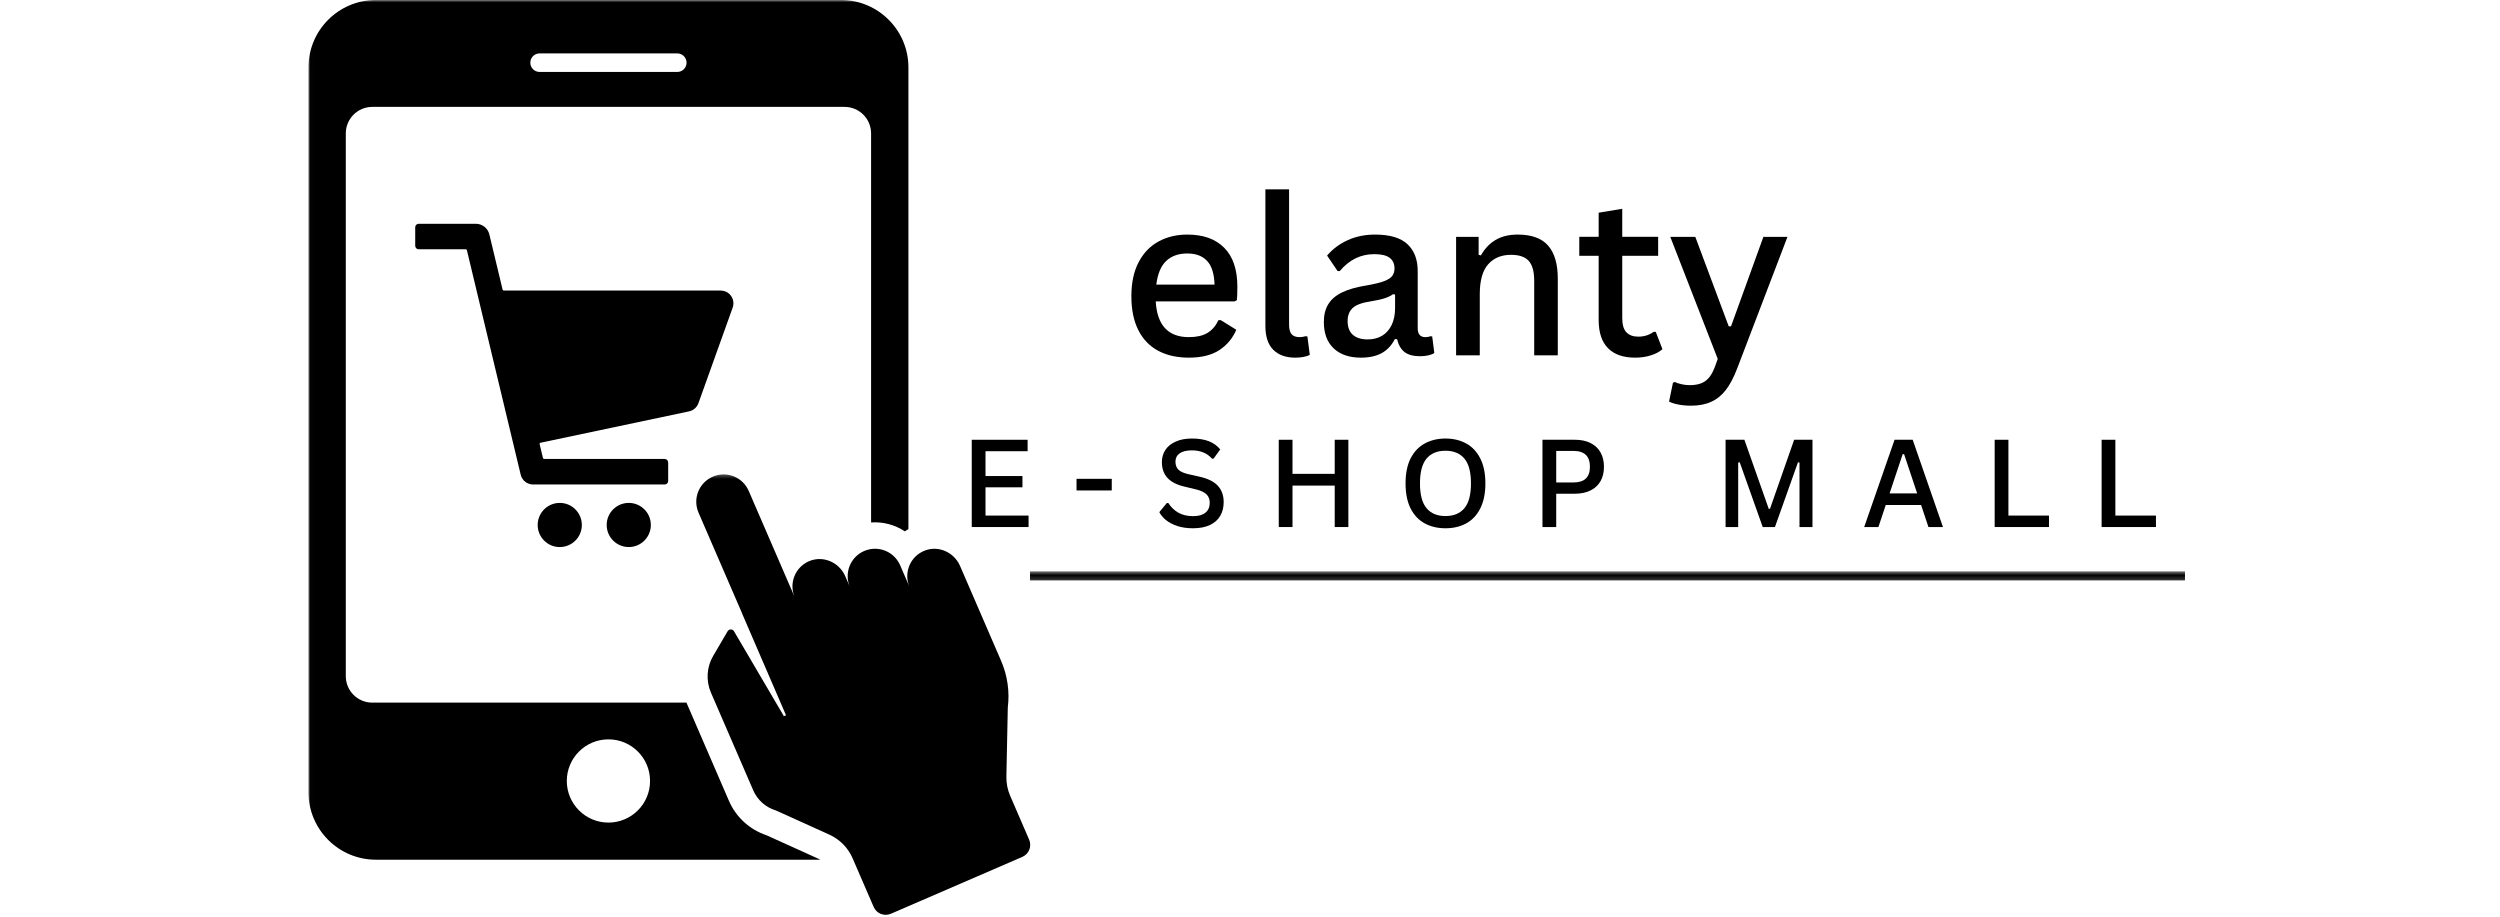
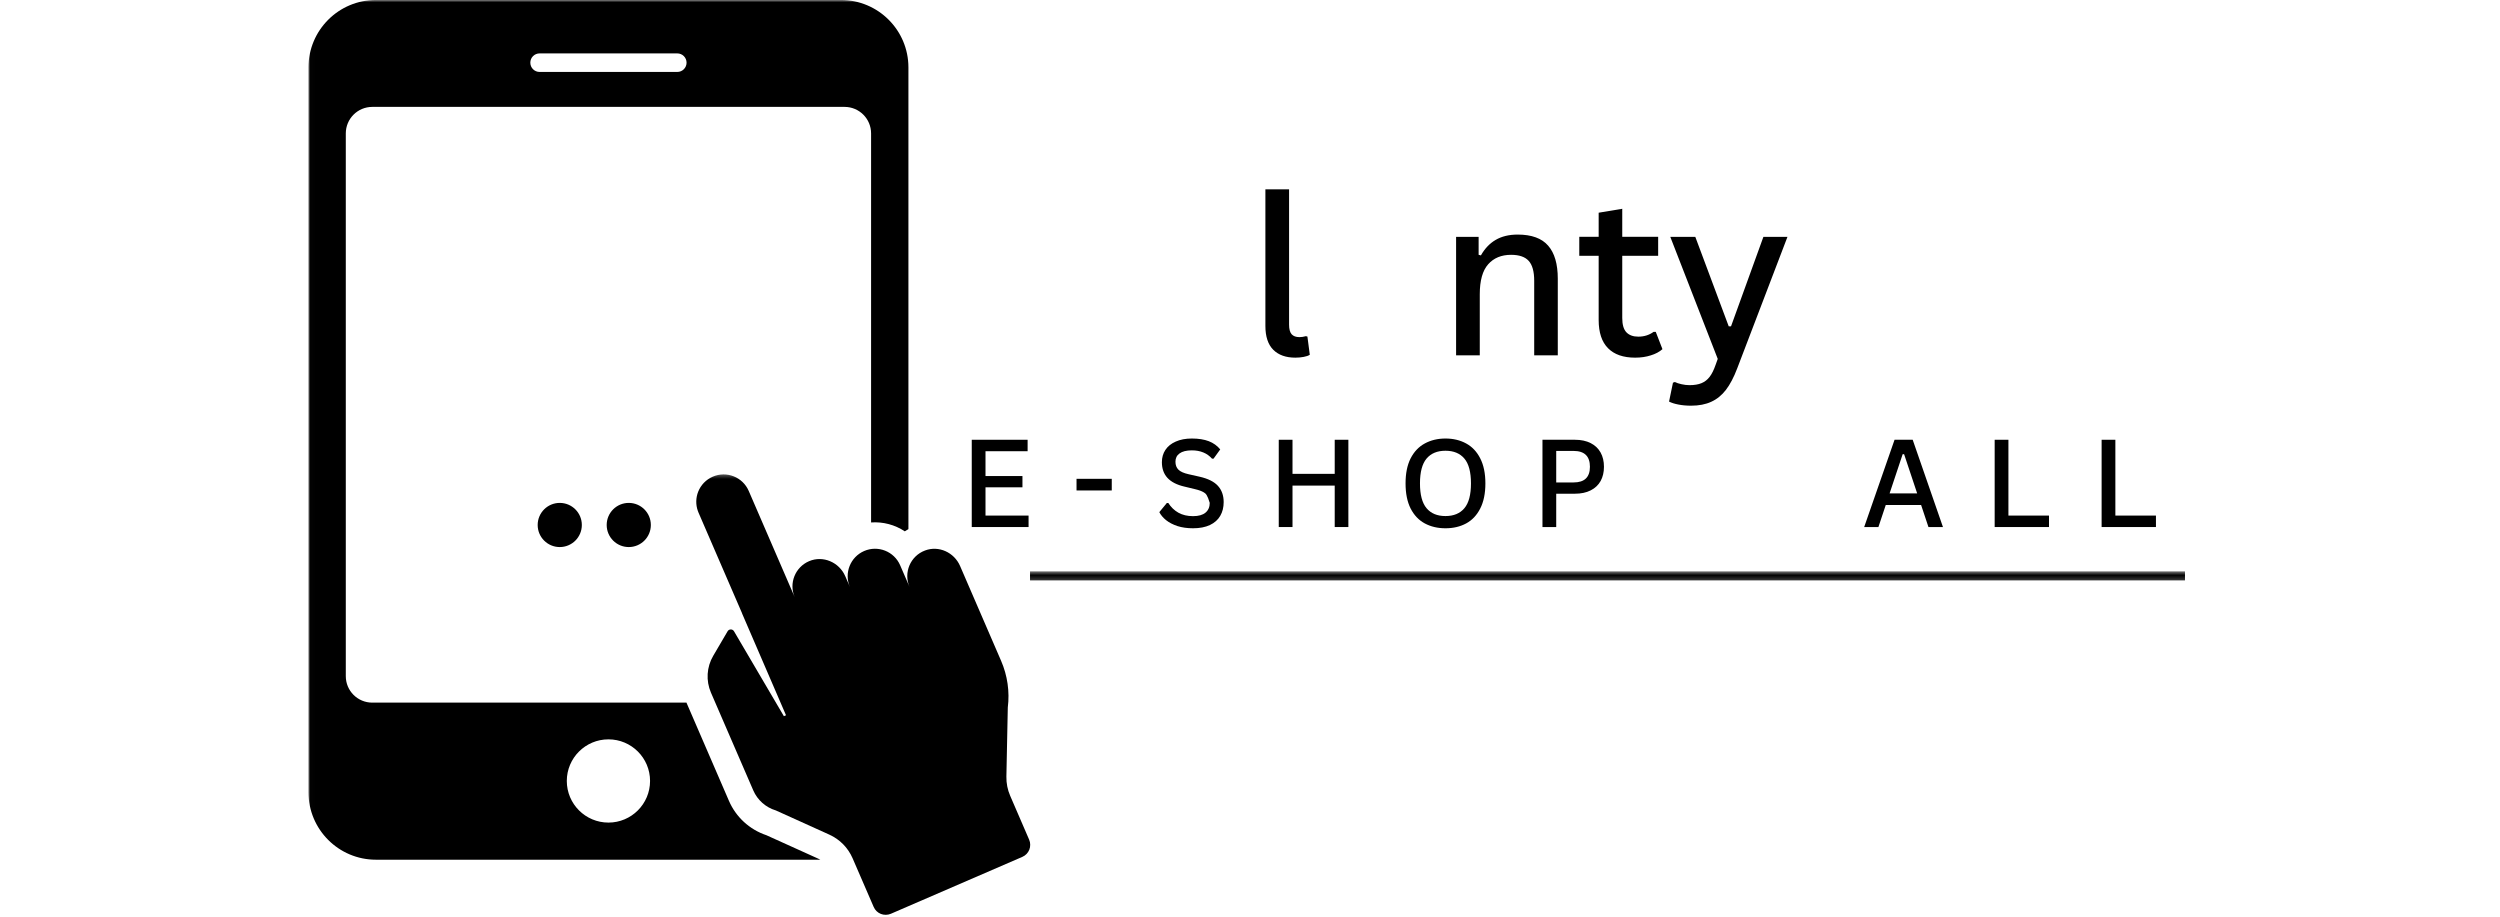
<svg xmlns="http://www.w3.org/2000/svg" width="150" height="55" viewBox="0 0 411 200" fill="none">
-   <path d="M91.557 63.854C91.068 63.521 90.463 63.391 89.87 63.391H42.677C42.562 63.391 42.458 63.307 42.432 63.198L39.542 51.151C39.214 49.781 37.995 48.823 36.589 48.823H24.125C23.703 48.823 23.365 49.161 23.365 49.583V53.625C23.365 54.047 23.703 54.391 24.125 54.391H34.391C34.51 54.391 34.609 54.474 34.641 54.589L46.38 103.573C46.677 104.823 47.797 105.708 49.089 105.708H77.792C78.213 105.708 78.557 105.365 78.557 104.943V100.901C78.557 100.479 78.213 100.135 77.792 100.135H51.484C51.365 100.135 51.266 100.057 51.24 99.943L50.51 96.906C50.479 96.766 50.562 96.625 50.703 96.599L83.109 89.755C84.052 89.557 84.828 88.88 85.156 87.974L92.63 67.115C93.052 65.948 92.656 64.609 91.557 63.854Z" fill="black" />
  <path d="M50.083 114.542C50.083 111.88 52.24 109.724 54.901 109.724C57.562 109.724 59.719 111.88 59.719 114.542C59.719 117.203 57.562 119.359 54.901 119.359C52.24 119.359 50.083 117.203 50.083 114.542Z" fill="black" />
  <path d="M65.141 114.542C65.141 111.88 67.297 109.724 69.958 109.724C72.62 109.724 74.776 111.88 74.776 114.542C74.776 117.203 72.62 119.359 69.958 119.359C67.297 119.359 65.141 117.203 65.141 114.542Z" fill="black" />
  <mask id="mask0_1_186" style="mask-type:luminance" maskUnits="userSpaceOnUse" x="0" y="0" width="132" height="189">
    <path d="M0.01 0H132V188.667H0.01V0Z" fill="white" />
  </mask>
  <g mask="url(#mask0_1_186)">
    <path d="M80.542 15.698H50.505C49.385 15.698 48.479 14.792 48.479 13.672C48.479 13.115 48.703 12.609 49.068 12.245C49.438 11.875 49.943 11.651 50.505 11.651H80.542C81.662 11.651 82.568 12.557 82.568 13.672C82.568 14.792 81.662 15.698 80.542 15.698ZM65.526 161.313C70.537 161.313 74.604 165.375 74.604 170.391C74.604 175.406 70.537 179.474 65.526 179.474C60.51 179.474 56.438 175.406 56.438 170.391C56.438 165.375 60.51 161.313 65.526 161.313ZM116.25 -0.005H14.797C6.667 -0.005 0.073 6.583 0.073 14.713V172.849C0.073 180.979 6.667 187.573 14.797 187.573H111.74C111.615 187.495 111.484 187.427 111.354 187.37L99.984 182.229C96.318 180.995 93.349 178.281 91.812 174.724L82.588 153.401C82.573 153.37 82.562 153.339 82.552 153.302H14C10.802 153.302 8.219 150.719 8.219 147.526V29.104C8.219 25.917 10.802 23.323 14 23.323H117.047C120.245 23.323 122.828 25.917 122.828 29.104V113.99C125.443 113.802 128.036 114.5 130.182 115.927C130.443 115.755 130.703 115.599 130.974 115.443V14.713C130.974 6.583 124.38 -0.005 116.25 -0.005Z" fill="black" />
  </g>
  <mask id="mask1_1_186" style="mask-type:luminance" maskUnits="userSpaceOnUse" x="84" y="103" width="75" height="97">
    <path d="M84 103.333H158.01V200H84V103.333Z" fill="white" />
  </mask>
  <g mask="url(#mask1_1_186)">
    <path d="M142.24 123.479L151.198 144.188C152.583 147.391 153.089 150.901 152.656 154.359L152.349 169.443C152.323 170.88 152.599 172.302 153.172 173.62L157.313 183.198C157.943 184.646 157.276 186.333 155.823 186.958L127.151 199.365C125.698 199.995 124.016 199.328 123.391 197.875L118.792 187.255C117.802 184.969 116 183.135 113.734 182.109L102.062 176.828C99.844 176.161 98.031 174.557 97.115 172.432L87.885 151.109C86.766 148.51 86.948 145.531 88.38 143.094L91.521 137.734C91.833 137.198 92.609 137.198 92.922 137.734L103.802 156.26L104.266 156.057L94.677 133.839L94.688 133.828L85.177 111.849C85.125 111.734 85.078 111.615 85.037 111.495C84.531 110.083 84.588 108.594 85.104 107.281C85.667 105.859 86.771 104.656 88.287 104C91.307 102.693 94.823 104.083 96.13 107.109L106.167 130.302C105.51 128.786 105.531 127.151 106.094 125.729C106.661 124.297 107.781 123.089 109.302 122.438C112.354 121.135 115.88 122.682 117.193 125.719L118.214 128.073C117.557 126.557 117.573 124.927 118.141 123.5C118.703 122.078 119.807 120.875 121.318 120.219C124.344 118.911 127.859 120.302 129.167 123.328L131.219 128.063C129.87 124.948 131.38 121.313 134.594 120.109C137.599 118.969 140.964 120.531 142.24 123.479Z" fill="black" />
  </g>
-   <path d="M202.14 65.764H184.932C185.234 70.962 187.645 73.555 192.161 73.555C193.828 73.555 195.166 73.258 196.182 72.659C197.208 72.05 198.02 71.113 198.619 69.847H199.119L202.515 71.951C201.723 73.8 200.484 75.279 198.807 76.389C197.124 77.488 194.911 78.034 192.161 78.034C189.578 78.034 187.348 77.534 185.473 76.534C183.598 75.534 182.151 74.034 181.14 72.034C180.124 70.034 179.619 67.566 179.619 64.618C179.619 61.691 180.145 59.217 181.203 57.201C182.27 55.175 183.723 53.67 185.557 52.68C187.401 51.68 189.484 51.18 191.807 51.18C195.291 51.18 197.979 52.139 199.869 54.055C201.77 55.962 202.729 58.764 202.744 62.472C202.744 63.863 202.708 64.868 202.64 65.493L202.14 65.764ZM197.765 62.097C197.692 59.738 197.151 58.014 196.14 56.93C195.14 55.847 193.692 55.305 191.807 55.305C189.901 55.305 188.374 55.847 187.223 56.93C186.067 58.014 185.348 59.738 185.057 62.097H197.765Z" fill="black" />
  <path d="M215.401 78.034C213.328 78.034 211.718 77.462 210.567 76.305C209.427 75.154 208.859 73.425 208.859 71.118V41.305H214.026V70.847C214.026 71.805 214.213 72.503 214.588 72.93C214.963 73.347 215.531 73.555 216.296 73.555C216.723 73.555 217.192 73.488 217.692 73.347L218.026 73.43L218.546 77.409C218.213 77.618 217.765 77.769 217.213 77.868C216.656 77.977 216.052 78.034 215.401 78.034Z" fill="black" />
-   <path d="M229.716 78.034C227.184 78.034 225.2 77.363 223.757 76.014C222.325 74.654 221.611 72.732 221.611 70.243C221.611 68.717 221.929 67.43 222.57 66.389C223.205 65.337 224.205 64.472 225.57 63.805C226.929 63.139 228.7 62.633 230.882 62.285C232.575 61.993 233.867 61.68 234.757 61.347C235.643 61.003 236.242 60.613 236.549 60.18C236.867 59.753 237.028 59.212 237.028 58.555C237.028 57.555 236.679 56.795 235.986 56.264C235.289 55.722 234.164 55.451 232.611 55.451C229.653 55.451 227.143 56.68 225.091 59.139H224.611L222.32 55.764C223.528 54.337 225.018 53.217 226.799 52.41C228.591 51.592 230.58 51.18 232.778 51.18C236.013 51.18 238.372 51.883 239.861 53.285C241.346 54.675 242.091 56.628 242.091 59.139V71.597C242.091 72.904 242.643 73.555 243.757 73.555C244.174 73.555 244.57 73.488 244.945 73.347L245.257 73.43L245.716 77.014C245.393 77.238 244.955 77.409 244.403 77.534C243.846 77.659 243.257 77.722 242.632 77.722C241.143 77.722 240.007 77.42 239.216 76.805C238.434 76.196 237.893 75.264 237.591 74.014L237.111 73.972C236.414 75.337 235.466 76.357 234.257 77.034C233.049 77.701 231.533 78.034 229.716 78.034ZM231.174 74.055C232.382 74.055 233.434 73.784 234.341 73.243C235.242 72.691 235.934 71.899 236.424 70.868C236.908 69.826 237.153 68.613 237.153 67.222V64.264L236.716 64.18C236.226 64.545 235.617 64.842 234.882 65.076C234.158 65.316 233.122 65.545 231.778 65.764C229.971 66.029 228.684 66.503 227.924 67.18C227.174 67.863 226.799 68.821 226.799 70.055C226.799 71.378 227.179 72.378 227.945 73.055C228.705 73.722 229.783 74.055 231.174 74.055Z" fill="black" />
  <path d="M250.466 77.534V51.68H255.382V55.597L255.882 55.722C256.716 54.238 257.783 53.113 259.091 52.347C260.408 51.571 262.013 51.18 263.903 51.18C266.945 51.18 269.158 51.988 270.549 53.597C271.95 55.196 272.653 57.597 272.653 60.805V77.534H267.507V61.243C267.507 59.232 267.101 57.785 266.299 56.91C265.507 56.035 264.226 55.597 262.466 55.597C260.351 55.597 258.684 56.285 257.466 57.66C256.242 59.035 255.632 61.217 255.632 64.201V77.534H250.466Z" fill="black" />
  <path d="M294.031 72.409L295.489 76.18C294.833 76.764 293.989 77.217 292.947 77.534C291.916 77.868 290.781 78.034 289.531 78.034C286.947 78.034 284.973 77.347 283.614 75.972C282.249 74.597 281.572 72.545 281.572 69.805V55.805H277.343V51.66H281.572V46.41L286.718 45.555V51.66H294.552V55.805H286.718V69.368C286.718 70.816 287.015 71.857 287.614 72.493C288.223 73.133 289.093 73.451 290.218 73.451C291.479 73.451 292.593 73.107 293.552 72.409H294.031Z" fill="black" />
  <path d="M301.721 88.514C300.721 88.514 299.804 88.43 298.971 88.264C298.148 88.107 297.471 87.894 296.929 87.618L297.783 83.493L298.2 83.347C298.575 83.54 299.054 83.701 299.638 83.826C300.221 83.962 300.804 84.034 301.388 84.034C302.44 84.034 303.315 83.889 304.013 83.597C304.705 83.316 305.294 82.857 305.783 82.222C306.268 81.597 306.705 80.712 307.096 79.576L307.554 78.305L297.2 51.68H302.658L309.95 71.201H310.45L317.513 51.68H322.763L311.804 80.368C311.065 82.311 310.247 83.873 309.346 85.055C308.44 86.232 307.372 87.102 306.138 87.659C304.914 88.227 303.44 88.514 301.721 88.514Z" fill="black" />
  <path d="M147.791 106.323V112.49H157.187V114.99H144.791V95.948H156.978V98.448H147.791V103.865H155.853V106.323H147.791Z" fill="black" />
  <path d="M175.338 107.01H167.651V104.469H175.338V107.01Z" fill="black" />
-   <path d="M193.068 115.26C191.802 115.26 190.672 115.099 189.672 114.781C188.683 114.448 187.86 114.021 187.193 113.49C186.537 112.963 186.047 112.38 185.714 111.74L187.36 109.74H187.672C188.256 110.656 188.99 111.365 189.881 111.865C190.782 112.365 191.844 112.615 193.068 112.615C194.276 112.615 195.183 112.359 195.797 111.844C196.407 111.333 196.714 110.625 196.714 109.719C196.714 109.193 196.61 108.75 196.401 108.385C196.203 108.01 195.881 107.693 195.422 107.427C194.964 107.151 194.344 106.922 193.568 106.74L191.235 106.177C189.552 105.792 188.302 105.151 187.485 104.26C186.677 103.375 186.276 102.234 186.276 100.844C186.276 99.818 186.532 98.922 187.047 98.156C187.558 97.38 188.308 96.776 189.297 96.344C190.282 95.901 191.453 95.677 192.818 95.677C194.261 95.677 195.49 95.875 196.506 96.26C197.516 96.651 198.349 97.25 199.006 98.052L197.547 100.073H197.214C196.672 99.463 196.037 99.01 195.318 98.719C194.594 98.417 193.761 98.26 192.818 98.26C191.636 98.26 190.74 98.484 190.131 98.927C189.532 99.359 189.235 99.963 189.235 100.74C189.235 101.463 189.448 102.042 189.881 102.469C190.308 102.901 191.052 103.234 192.11 103.469L194.506 104.01C196.349 104.427 197.683 105.094 198.506 106.01C199.339 106.927 199.756 108.109 199.756 109.552C199.756 110.693 199.506 111.693 199.006 112.552C198.516 113.401 197.766 114.068 196.756 114.552C195.756 115.021 194.526 115.26 193.068 115.26Z" fill="black" />
+   <path d="M193.068 115.26C191.802 115.26 190.672 115.099 189.672 114.781C188.683 114.448 187.86 114.021 187.193 113.49C186.537 112.963 186.047 112.38 185.714 111.74L187.36 109.74H187.672C188.256 110.656 188.99 111.365 189.881 111.865C190.782 112.365 191.844 112.615 193.068 112.615C194.276 112.615 195.183 112.359 195.797 111.844C196.407 111.333 196.714 110.625 196.714 109.719C196.203 108.01 195.881 107.693 195.422 107.427C194.964 107.151 194.344 106.922 193.568 106.74L191.235 106.177C189.552 105.792 188.302 105.151 187.485 104.26C186.677 103.375 186.276 102.234 186.276 100.844C186.276 99.818 186.532 98.922 187.047 98.156C187.558 97.38 188.308 96.776 189.297 96.344C190.282 95.901 191.453 95.677 192.818 95.677C194.261 95.677 195.49 95.875 196.506 96.26C197.516 96.651 198.349 97.25 199.006 98.052L197.547 100.073H197.214C196.672 99.463 196.037 99.01 195.318 98.719C194.594 98.417 193.761 98.26 192.818 98.26C191.636 98.26 190.74 98.484 190.131 98.927C189.532 99.359 189.235 99.963 189.235 100.74C189.235 101.463 189.448 102.042 189.881 102.469C190.308 102.901 191.052 103.234 192.11 103.469L194.506 104.01C196.349 104.427 197.683 105.094 198.506 106.01C199.339 106.927 199.756 108.109 199.756 109.552C199.756 110.693 199.506 111.693 199.006 112.552C198.516 113.401 197.766 114.068 196.756 114.552C195.756 115.021 194.526 115.26 193.068 115.26Z" fill="black" />
  <path d="M223.983 103.385V95.948H226.962V114.99H223.983V105.948H214.774V114.99H211.774V95.948H214.774V103.385H223.983Z" fill="black" />
  <path d="M248.148 115.26C246.451 115.26 244.945 114.906 243.628 114.198C242.32 113.49 241.294 112.406 240.544 110.948C239.805 109.479 239.44 107.651 239.44 105.469C239.44 103.292 239.805 101.469 240.544 100.01C241.294 98.552 242.32 97.469 243.628 96.76C244.945 96.042 246.451 95.677 248.148 95.677C249.857 95.677 251.362 96.042 252.669 96.76C253.971 97.469 254.992 98.552 255.732 100.01C256.482 101.469 256.857 103.292 256.857 105.469C256.857 107.651 256.482 109.479 255.732 110.948C254.992 112.406 253.971 113.49 252.669 114.198C251.362 114.906 249.857 115.26 248.148 115.26ZM248.148 112.594C249.94 112.594 251.315 112.026 252.273 110.885C253.232 109.75 253.711 107.943 253.711 105.469C253.711 103 253.232 101.193 252.273 100.052C251.315 98.917 249.94 98.344 248.148 98.344C246.357 98.344 244.982 98.917 244.023 100.052C243.065 101.193 242.586 103 242.586 105.469C242.586 107.943 243.065 109.75 244.023 110.885C244.982 112.026 246.357 112.594 248.148 112.594Z" fill="black" />
  <path d="M276.395 95.948C277.728 95.948 278.874 96.193 279.832 96.677C280.791 97.167 281.509 97.854 281.999 98.74C282.483 99.615 282.728 100.651 282.728 101.844C282.728 103.026 282.483 104.062 281.999 104.948C281.509 105.823 280.791 106.505 279.832 106.99C278.874 107.479 277.728 107.719 276.395 107.719H272.311V114.99H269.311V95.948H276.395ZM276.103 105.26C278.478 105.26 279.666 104.125 279.666 101.844C279.666 99.542 278.478 98.385 276.103 98.385H272.311V105.26H276.103Z" fill="black" />
-   <path d="M312.014 114.99H309.264V95.948H313.368L318.681 111.01H318.952L324.223 95.948H328.223V114.99H325.389V100.927L325.056 100.865L320.035 114.99H317.368L312.348 100.865L312.014 100.927V114.99Z" fill="black" />
  <path d="M356.691 114.99H353.525L351.921 110.177H344.212L342.608 114.99H339.504L346.129 95.948H350.087L356.691 114.99ZM347.9 99.094L345.046 107.656H351.066L348.212 99.094H347.9Z" fill="black" />
  <path d="M370.973 95.948V112.49H379.827V114.99H367.973V95.948H370.973Z" fill="black" />
  <path d="M394.307 95.948V112.49H403.161V114.99H391.307V95.948H394.307Z" fill="black" />
  <mask id="mask2_1_186" style="mask-type:luminance" maskUnits="userSpaceOnUse" x="156" y="123" width="255" height="5">
    <path d="M410.667 123.333H156V127.333H410.667V123.333Z" fill="white" />
  </mask>
  <g mask="url(#mask2_1_186)">
    <mask id="mask3_1_186" style="mask-type:luminance" maskUnits="userSpaceOnUse" x="156" y="124" width="255" height="3">
      <path d="M156.479 124.563H410.563V126.802H156.479V124.563Z" fill="white" />
    </mask>
    <g mask="url(#mask3_1_186)">
      <path d="M157.505 125.656L409.495 125.656" stroke="black" stroke-width="2" />
    </g>
  </g>
</svg>